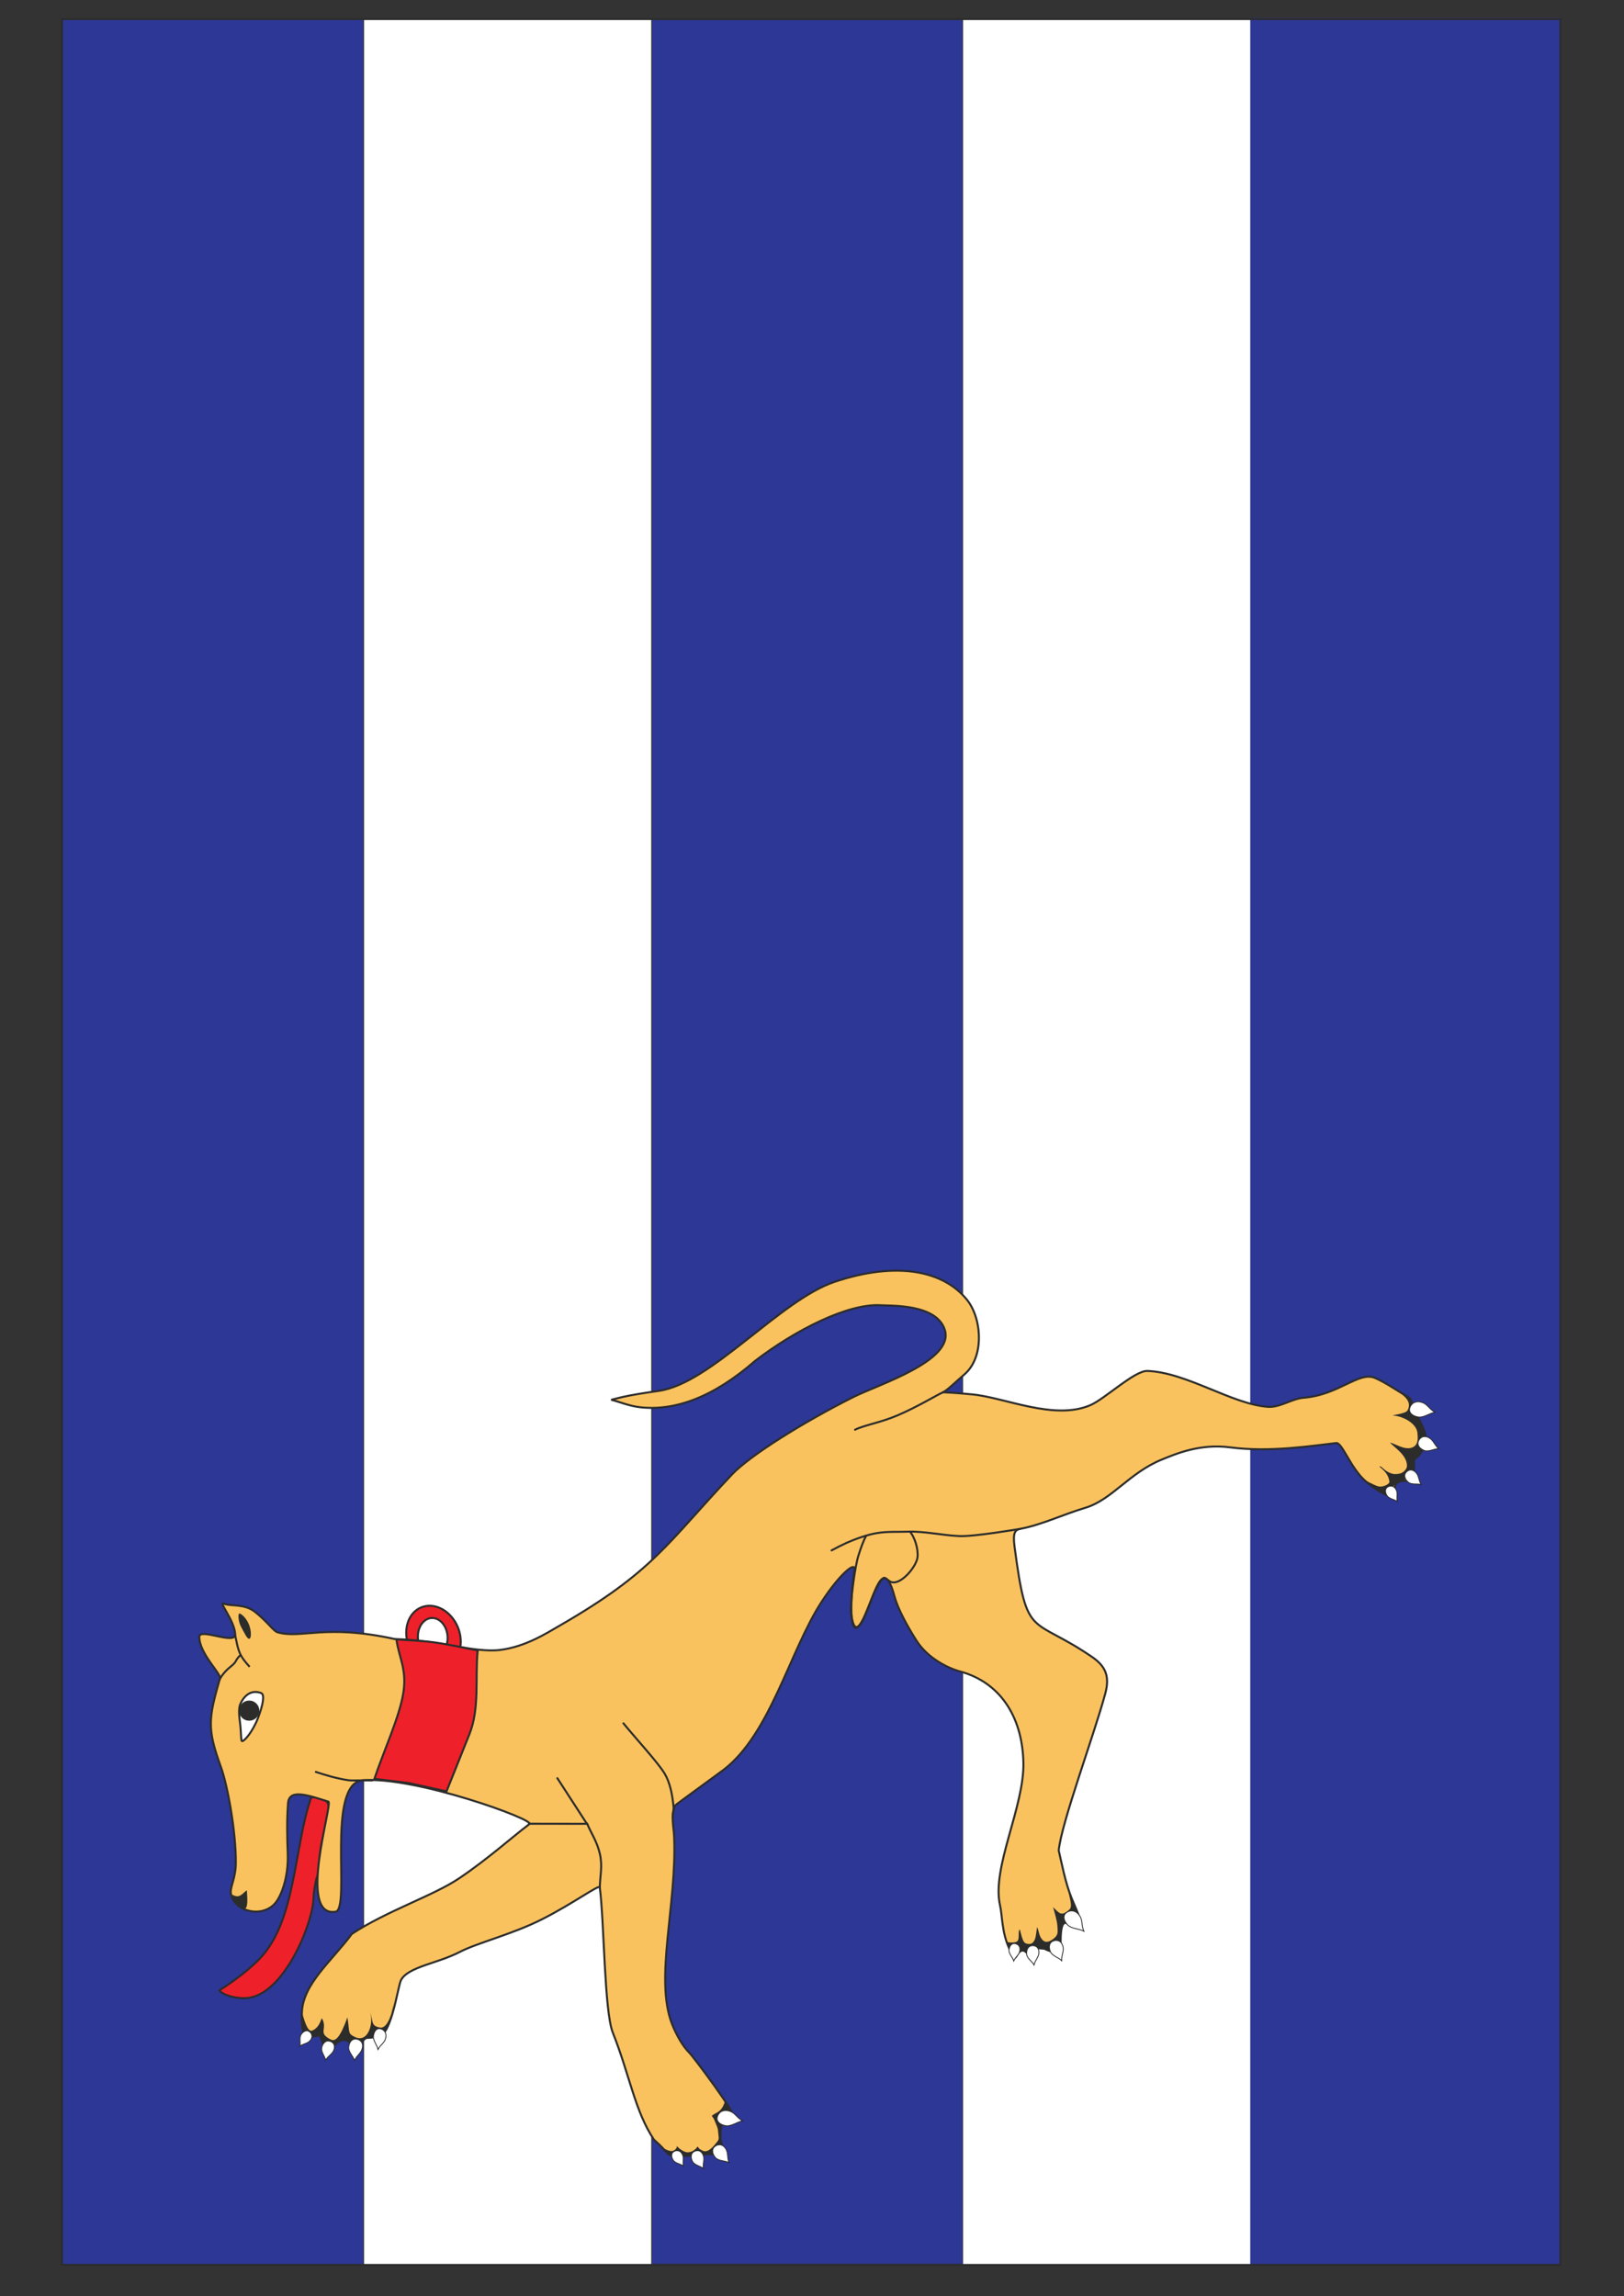
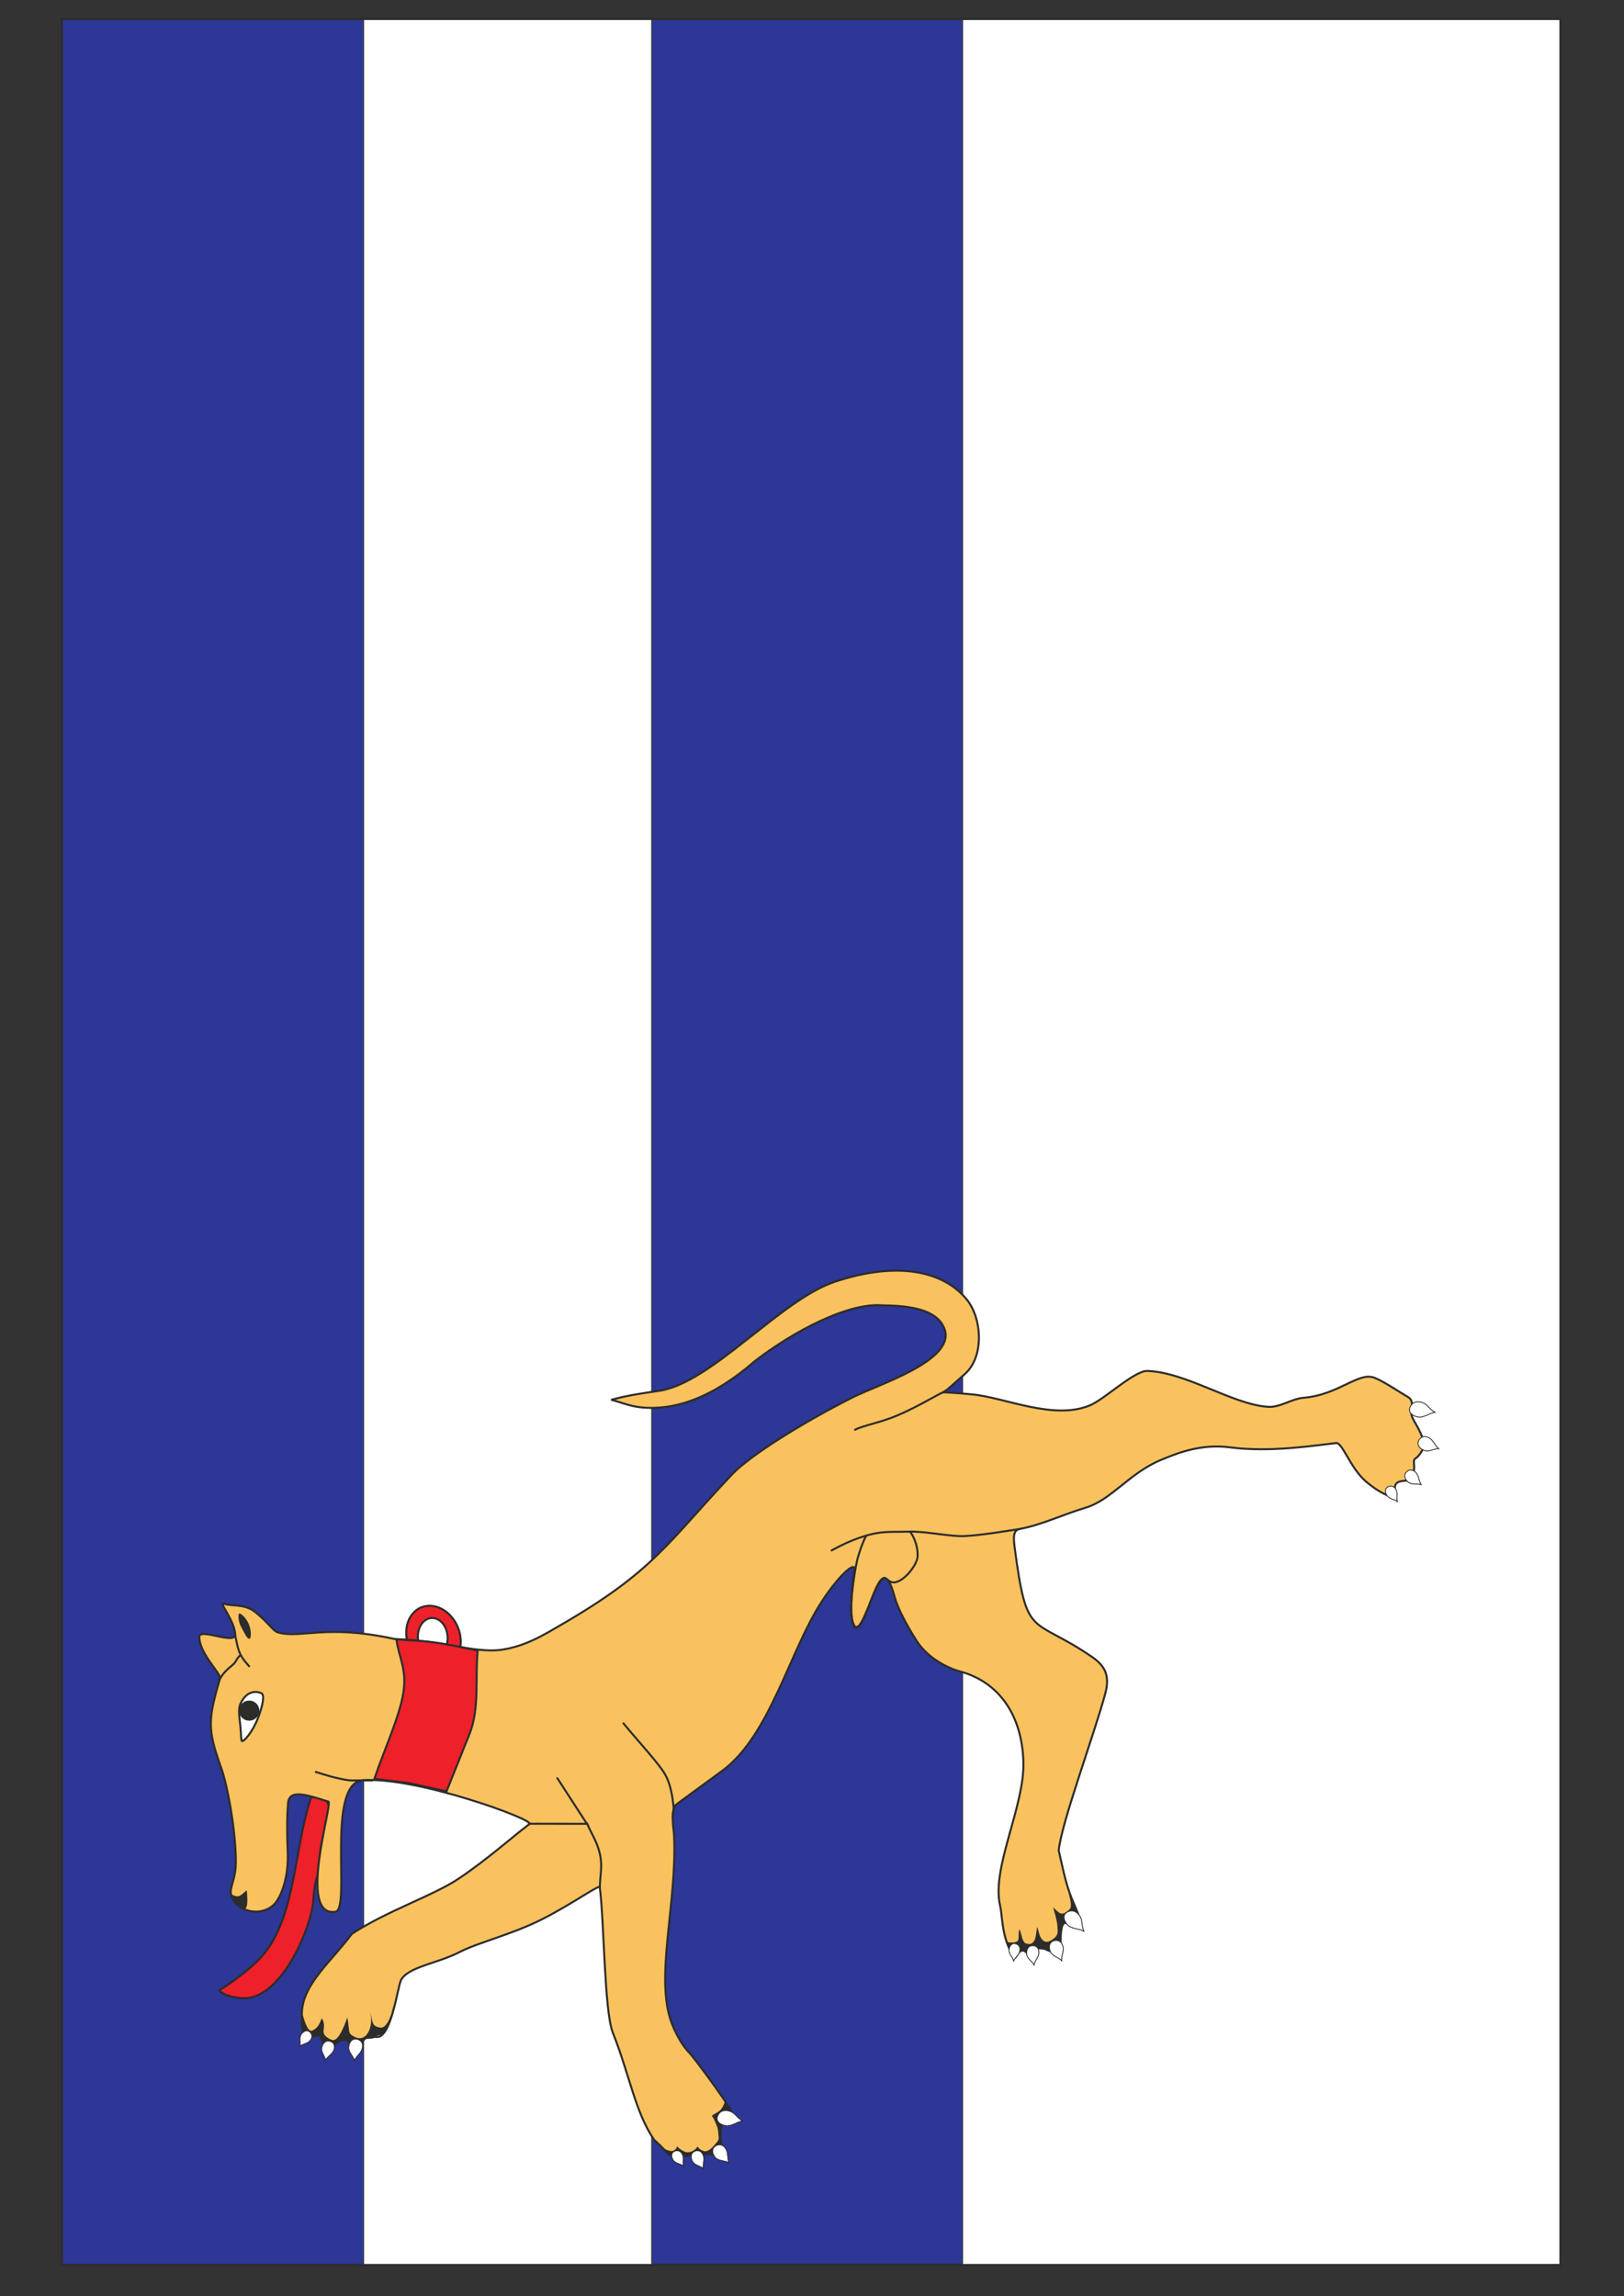
<svg xmlns="http://www.w3.org/2000/svg" xmlns:ns1="http://www.inkscape.org/namespaces/inkscape" xmlns:ns2="../../SODIPODI/DTD/SODIPODI_0.HTM" width="2979.921" height="4212.992" id="svg2" ns1:label="Pozadí" version="1.1" ns1:version="0.48.2 r9819" ns2:docname="PLNY_PRAPOR.SVG" style="enable-background:new">
  <rect width="100%" height="100%" fill="#333333" stroke="none" />
  <defs id="defs3" />
  <ns2:namedview id="base" pagecolor="#ffffff" bordercolor="#666666" borderopacity="1.0" ns1:pageopacity="0.0" ns1:pageshadow="2" ns1:zoom="0.12366508" ns1:cx="1489.9606" ns1:cy="2106.4961" ns1:document-units="px" ns1:current-layer="layer5" showgrid="false" ns1:window-width="853" ns1:window-height="743" ns1:window-x="422" ns1:window-y="0" ns1:window-maximized="0" ns1:snap-page="false" ns1:snap-to-guides="false" ns1:snap-grids="false" ns1:snap-global="true">
    <ns2:guide position="0,0" orientation="0,2979.921" id="guide11376" />
    <ns2:guide position="2979.921,0" orientation="-4212.992,0" id="guide11378" />
    <ns2:guide position="2979.921,4212.992" orientation="0,-2979.921" id="guide11380" />
    <ns2:guide position="0,4212.992" orientation="4212.992,0" id="guide11382" />
    <ns2:guide position="0,0" orientation="0,2979.921" id="guide11384" />
    <ns2:guide position="2979.921,0" orientation="-4212.992,0" id="guide11386" />
    <ns2:guide position="2979.921,4212.992" orientation="0,-2979.921" id="guide11388" />
    <ns2:guide position="0,4204.906" orientation="4212.992,0" id="guide11390" />
  </ns2:namedview>
  <g ns1:groupmode="layer" id="layer5" ns1:label="prapor_plny" style="display:inline" transform="translate(0,3160.63)">
    <g style="fill-rule:evenodd;display:inline" id="g3480" transform="matrix(0,-7.375,7.375,0,-924.264,280.241)">
      <path ns1:connector-curvature="0" style="fill:#ffffff;stroke:none" d="m -96.893,140.704 558.713,0 0,372.855 -558.713,0 0,-372.855 z" id="path3482" />
      <path ns1:connector-curvature="0" style="fill:#2d3795;fill-opacity:1;stroke:#2c2c2b;stroke-width:0.216" d="m -96.874,140.831 558.679,0 0,74.964 -558.679,0 0,-74.964 z" id="path3484" />
      <path ns1:connector-curvature="0" style="fill:#2d3795;fill-opacity:1;stroke:#2c2c2b;stroke-width:0.216" d="m 461.703,287.462 -558.464,0 0,77.368 558.464,0 0,-77.368 z" id="path3486" />
-       <path ns1:connector-curvature="0" style="fill:#2d3795;fill-opacity:1;stroke:#2d3795;stroke-width:0.216;stroke-miterlimit:4;stroke-opacity:1;stroke-dasharray:none" d="m -96.761,436.497 558.77,0 0,77.025 -558.77,0 0,-77.025 z" id="path3488" />
      <path ns1:connector-curvature="0" style="fill:#ee202a;fill-opacity:1;stroke:#2c2c2b;stroke-width:0.5" d="m 19.447,202.762 c -12.446,-4.36 -30.653,-3.72 -40.118,-12.797 -3.722,-3.57 -6.862,-8.428 -7.868,-10.01 -0.761,0.169 -2.039,2.978 -1.987,6.309 0.148,9.518 18.711,16.962 24.928,17.067 1.073,0.018 4.201,0.466 5.196,0.855 1.59,0.622 4.97,0.418 8.452,1.161 3.279,0.7 7.544,2.451 9.727,1.632 1.493,-0.56 1.728,-2.425 1.67,-4.217 z" id="path3490" />
      <path ns1:connector-curvature="0" style="fill:#fac25e;fill-opacity:1;stroke:#2c2c2b;stroke-width:0.5;stroke-linecap:round" d="m 17.935,196.985 c -4.44,-0.323 -8.264,-0.226 -12.437,-0.07 -6.186,0.23 -11.173,-1.759 -12.819,-3.519 -3.247,-3.472 -1.464,-9.821 2.783,-10.615 1.653,-0.309 3.641,1.192 7.706,1.215 7.856,0.046 19.292,-2.071 23.755,-3.687 9.682,-3.506 12.022,-3.136 22.094,-0.259 1.19,0.341 6.139,-5.108 10.338,-5.141 2.356,-0.019 -2.167,9.13 0.702,8.935 3.639,-0.248 8.304,-4.49 7.519,-2.668 -0.658,1.529 0.106,4.952 -2.027,7.625 -2.531,3.171 -4.768,4.545 -5.065,5.599 -1.672,5.927 2.152,11.836 -1.689,29.24 -0.159,10.207 -3.496,19.821 -2.688,26.136 0.813,6.352 4.114,11.454 6.141,14.964 13.438,23.265 20.245,26.402 37.505,42.706 4.701,4.441 12.958,17.635 19.249,30.164 3.163,6.3 9.03,25.242 16.743,22.782 6.432,-2.052 5.941,-13.187 6.109,-15.971 0.488,-8.09 -6.17,-21.232 -13.822,-31.2 -9.189,-10.554 -12.474,-20.001 -11.567,-28.544 0.304,-2.87 1.541,-5.71 1.869,-7.291 0.386,1.824 0.979,2.945 2.208,11.809 1.811,13.05 22.62,30.203 27.162,43.861 5.19,15.602 2.675,27.035 -4.466,32.837 -4.593,3.732 -14.234,4.436 -18.567,-0.595 -2.422,-2.811 -3.22,-3.478 -4.248,-4.958 -0.418,-0.603 0.042,-1.668 -0.74,6.818 -0.752,8.168 -6.551,20.345 -2.707,29.402 1.541,3.633 8.654,11.051 8.535,14.245 -0.367,9.826 -8.356,21.17 -8.932,30.048 -0.189,2.912 2.029,5.932 2.255,8.769 0.702,8.792 6.578,13.722 4.968,17.71 -0.963,2.384 -3.398,5.944 -4.804,8.348 -0.598,1.022 -1.743,1.062 -2.994,0.832 -2.476,-0.454 -3.036,1.343 -8.126,3.121 -1.093,0.382 -3.508,-1.074 -4.081,-2.072 -0.643,-1.119 -2.27,0.349 -4.517,-1.01 -1.616,-0.977 -0.787,-1.623 -1.348,-3.162 -0.731,-2.004 -3.491,-0.333 -3.699,-1.02 -0.297,-0.982 1.077,-4.096 3.859,-7.288 3.319,-3.809 9.65,-5.778 9.48,-7.318 -0.595,-5.377 -2.39,-16.444 -1.072,-26.38 0.995,-7.495 -1.643,-13.567 -3.029,-16.977 -3.294,-8.105 -10.014,-12.425 -12.002,-19.044 -1.675,-5.577 -4.274,-11 -5.213,-16.068 -0.26,-1.4 -0.879,-2.021 -4.462,-1.548 -23.522,3.104 -17.01,4.069 -27.421,19.272 -2.299,3.356 -4.772,4.481 -9.158,3.293 -10.348,-2.804 -32.236,-10.947 -39.007,-11.576 -3.01,0.725 -7.98,1.625 -11.82,3.196 -5.22,2.135 -8.663,4.155 -6.252,-1.201 0.578,-1.284 -2.093,-1.499 -4.273,-1.515 -1.661,-0.012 -2.979,0.155 -2.855,-0.604 0.01,-0.718 -0.355,-1.747 1.405,-4.55 0.655,-1.042 -2.833,-0.521 -2.619,-1.46 0.364,-1.594 1.865,-2.187 1.466,-3.179 -0.672,-1.674 -3.842,-1.002 0.792,-3.091 3.937,-1.774 8.07,-1.63 10.507,-2.194 9.351,-2.165 24.601,6.097 35.619,5.811 11.574,-0.3 19.938,-5.983 22.579,-15.773 0.804,-2.978 3.259,-8.009 7.64,-10.805 3.901,-2.489 8.089,-4.702 11.047,-5.498 10.835,-2.917 -0.448,-5.164 -5.298,-7.55 -7.57,-3.726 3.427,-3.662 11.817,-2.408 2.425,0.362 -1.063,-3.734 -7.914,-8.193 C 55.922,321.83 35.197,317.001 26.283,305.35 25.371,304.156 17.599,293.4 17.423,293.309 c -2.243,-1.154 -5.413,-0.359 -7.696,-0.26 -16.948,0.739 -35.35,-4.944 -46.662,-0.532 -2.894,1.129 -5.72,2.828 -7.176,4.318 -1.009,1.032 -15.919,12.172 -15.668,10.737 0.126,-0.721 -0.772,-1.144 -1.53,-1.841 -0.546,-0.501 -0.723,-1.058 -2.28,-1.154 -0.789,-0.048 -1.897,-0.282 -3.533,0.398 -0.607,-0.252 -0.774,-0.615 -1.342,-0.764 -1.411,-0.369 -0.715,-2.112 -0.905,-3.346 -0.172,-1.12 0.432,-0.998 0.266,-1.709 -0.553,-2.362 -0.824,-2.527 -0.538,-4.925 0.186,-1.557 -0.545,-2.034 1.085,-3.363 1.123,-0.915 2.076,-2.009 2.811,-2.821 7.058,-4.752 16.029,-6.035 26.675,-10.265 5.317,-2.112 27.639,-2.115 36.114,-3.231 0.811,-0.107 -3.947,-6.477 -7.963,-14.408 -3.683,-7.274 -5.859,-16.109 -8.093,-20.394 -2.889,-5.542 -3.685,-12.861 -7.002,-14.642 -1.63,-0.875 -15.547,-2.522 -14.066,-6.536 0.213,-0.578 0.121,-1.621 -0.638,-2.589 -0.56,-0.714 -1.853,-1.014 -2.24,-1.764 -0.465,-0.903 1.997,-0.918 2.939,-2.461 0.486,-0.797 -1.003,-1.594 -1.482,-2.41 -0.788,-1.285 -2.933,-1.813 -0.612,-3.294 0.978,-0.624 2.529,-0.699 3.416,-1.243 0.344,-0.211 -0.443,-0.349 -0.537,-1.08 -0.164,-1.256 -0.099,-1.18 -0.235,-1.368 -0.459,-0.633 -0.785,-2.263 5.613,-1.912 6.985,0.385 12.581,7.42 19.332,12.436 5.764,8.771 9.478,20.238 13.807,26.666 4.832,7.174 10.18,13.079 13.506,17.494 1.075,1.427 11.87,-28.314 10.902,-41.394 -0.694,-9.369 -32.114,-2.95 -32.718,-6.852 -1.47,-9.492 26.091,-0.874 27.378,-1.719 1.73,-5.482 3.218,-9.831 -0.417,-10.096 z" id="path3492" />
      <path ns1:connector-curvature="0" style="fill:#ee202a;fill-opacity:1;stroke:#2c2c2b;stroke-width:0.5" d="m 56.806,239.859 c 0.375,0.061 0.765,0.096 1.167,0.105 4.255,0.089 8.292,-2.876 9.014,-6.625 0.721,-3.74 -2.146,-6.852 -6.4,-6.942 -0.649,-0.014 -1.293,0.044 -1.922,0.165 l -0.256,2.806 c 0.461,-0.075 0.943,-0.1 1.431,-0.065 2.635,0.185 4.503,1.986 4.174,4.022 -0.329,2.034 -2.733,3.537 -5.367,3.354 -0.448,-0.032 -0.875,-0.11 -1.271,-0.228 l -0.572,3.408 z" id="path3494" />
      <path ns1:connector-curvature="0" style="fill:#ee202a;fill-opacity:1;stroke:#2c2c2b;stroke-width:0.5" d="m 24.042,218.471 c 7.11,2.398 15.388,6.236 21.331,7.196 5.943,0.961 8.907,-1.14 13.361,-1.709 -0.249,3.122 -0.319,6.264 -0.742,9.368 -0.496,3.645 -1.339,7.235 -2.007,10.851 -6.948,-0.687 -14.359,0.535 -20.844,-2.062 L 20.924,236.423 c 0.689,-3.135 1.377,-6.27 2.066,-9.405 l 1.052,-8.547 z" id="path3496" />
      <path ns1:connector-curvature="0" style="fill:#ffffff;stroke:#2c2c2b;stroke-width:0.5" d="m 42.862,185.211 c -1.567,-0.776 -4.059,-0.218 -5.807,-0.063 -1.972,0.174 -3.53,0.128 -3.628,0.38 -0.181,0.468 2.212,2.6 5.638,3.941 3.426,1.341 5.902,1.714 6.277,0.886 0.376,-0.828 1.042,-3.401 -2.481,-5.144 z" id="path3498" />
      <path ns1:connector-curvature="0" style="fill:#2c2c2b;stroke:#2c2c2b;stroke-width:0.216" d="m 41.875,185.068 c -1.233,-0.483 -2.625,0.136 -3.106,1.381 -0.481,1.246 0.13,2.648 1.363,3.131 1.233,0.483 2.625,-0.136 3.106,-1.382 0.481,-1.245 -0.13,-2.648 -1.363,-3.13 z" id="path3500" />
      <path ns1:connector-curvature="0" style="fill:none;stroke:#2c2c2b;stroke-width:0.5;stroke-linecap:round" d="m 110.888,338.059 c 1.112,2.198 1.792,6.406 3.553,10.531 2.259,5.291 5.345,10.226 5.763,11.395" id="path3502" />
      <path ns1:connector-curvature="0" style="fill:none;stroke:#2c2c2b;stroke-width:0.5;stroke-linecap:round" d="m 80.866,332.223 c 0.587,1.066 1.457,2.787 1.864,3.702 1.04,2.341 2.009,5.161 2.395,7.312 0.509,2.834 0.295,5.176 0.399,8.01 0.146,3.982 -0.907,8.483 -1.097,12.794 -0.161,3.643 1.747,14.784 1.792,15.114" id="path3504" />
      <path ns1:connector-curvature="0" style="fill:none;stroke:#2c2c2b;stroke-width:0.5" d="m 84.564,340.87 c -1.31,-0.76 -3.264,-1.424 -5.07,-1.992 -2.63,-0.826 -10.298,-1.822 -13.357,-1.853 -1.146,-0.011 -4.043,0.482 -4.296,1.17 -0.721,1.965 9.892,4.188 12.1,6.91 0.294,0.362 -0.138,0.515 -0.815,1.703 -1.319,2.312 3.551,6.478 5.995,6.791 1.922,0.246 4.961,-0.611 6.454,-1.918" id="path3506" />
      <path ns1:connector-curvature="0" style="fill:none;stroke:#2c2c2b;stroke-width:0.5;stroke-linecap:round" d="m 12.869,256.919 -0.021,14.431 11.353,-7.358" id="path3508" />
      <path ns1:connector-curvature="0" style="fill:none;stroke:#2c2c2b;stroke-width:0.5;stroke-linecap:round" d="m -3.041,274.568 c 2.788,0.008 5.232,0.72 8.36,0.019 3.128,-0.701 5.078,-2.137 7.618,-3.204" id="path3510" />
      <path ns1:connector-curvature="0" style="fill:none;stroke:#2c2c2b;stroke-width:0.5;stroke-linecap:round" d="m 37.843,280.438 c -4.154,3.409 -9.661,8.513 -12.473,10.234 -2.197,1.343 -5.313,1.956 -8.338,2.234 -0.898,0.082 -1.775,-0.208 -2.614,-0.244" id="path3512" />
      <path ns1:connector-curvature="0" style="fill:#2c2c2b;stroke:none" d="m -56.042,305.742 c -0.53,-0.17 -1.32,-0.388 -2.066,-0.981 -0.945,-0.751 -0.932,-1.476 -1.714,-2.357 -0.326,0.271 -0.453,0.453 -1.533,0.869 -0.832,0.321 -1.322,0.648 -2.284,0.708 -1.411,0.087 -1.861,0.415 -2.602,-0.216 -0.535,-0.454 -2.917,-2.1 -2.266,-3.53 0.651,-1.431 0.911,-1.017 1.06,-1.376 -0.278,-0.246 -0.341,-0.117 -0.887,-0.856 -0.443,-0.599 -0.669,-1.486 -0.446,-2.134 0.314,-0.911 0.867,-1.564 1.257,-1.949 0.492,-0.486 0.042,0.06 -0.488,-0.43 -0.752,-0.695 -0.825,-1.372 0.327,-3.409 l -1.828,1.885 -0.356,3.591 0.508,1.957 0.11,7.807 3.865,-0.521 2.79,0.057 2.71,1.682 1.397,0.479 2.446,-1.276 z" id="path3514" />
      <path ns1:connector-curvature="0" style="fill:#ffffff;stroke:#2c2c2b;stroke-width:0.216" d="m -67.587,302.998 c -0.653,-0.633 -1.739,-0.433 -2.608,0.342 -0.869,0.775 -0.736,2.458 -1.249,3.354 1.37,-0.521 2.423,-0.139 3.459,-0.808 1.471,-0.95 1.051,-2.255 0.398,-2.888 z" id="path3516" />
      <path ns1:connector-curvature="0" style="fill:#ffffff;stroke:#2c2c2b;stroke-width:0.216" d="m -60.256,303.751 c -0.99,-0.162 -1.787,0.795 -2.007,2.162 -0.22,1.367 1.038,2.921 1.206,4.157 0.822,-1.47 1.986,-1.834 2.421,-3.213 0.617,-1.961 -0.63,-2.943 -1.62,-3.106 z" id="path3518" />
      <path ns1:connector-curvature="0" style="fill:#ffffff;stroke:#2c2c2b;stroke-width:0.216" d="m -68.76,292.865 c -0.424,-0.582 -1.302,-0.546 -2.088,-0.025 -0.787,0.521 -0.913,1.886 -1.437,2.545 1.144,-0.26 1.916,0.167 2.818,-0.25 1.282,-0.593 1.132,-1.687 0.707,-2.27 z" id="path3520" />
      <path ns1:connector-curvature="0" style="fill:#ffffff;stroke:#2c2c2b;stroke-width:0.216" d="m -68.773,297.856 c -0.468,-0.681 -1.477,-0.719 -2.398,-0.213 -0.921,0.506 -1.112,2.003 -1.736,2.685 1.323,-0.186 2.196,0.354 3.246,-0.027 1.492,-0.542 1.356,-1.764 0.888,-2.445 z" id="path3522" />
      <path ns1:connector-curvature="0" style="fill:#2c2c2b;stroke:none" d="m -4.404,391.242 c -0.996,0.103 -3.262,1.027 -4.024,0.186 -1.899,-2.095 -0.975,-2.472 0.536,-4.101 -1.352,0.396 -3.421,1 -4.582,1.071 -1.573,0.095 -2.244,0.273 -3.139,-0.806 -1.529,-1.844 -0.834,-2.718 0.132,-3.304 0.721,-0.438 1.906,-0.603 2.654,-0.902 -0.891,-0.233 -2.361,-0.235 -3.23,-0.654 -0.94,-0.453 -1.21,-1.131 -0.82,-2.226 0.349,-0.98 3.732,-1.315 3.421,-1.516 -0.622,-0.404 -1.933,-0.01 -2.703,-0.4 -0.596,-0.304 -0.527,-1.312 -0.491,-2.27 0.017,-0.455 0.852,-0.669 1.597,-1.179 l -3.294,1.242 c -0.018,1.104 -1.288,1.19 -0.104,3.33 l -0.887,0.841 1.143,1.377 c -0.103,1.179 -0.206,2.358 -0.309,3.537 l -0.577,3.12 2.284,0.685 2.577,-0.055 1.949,0.279 2.092,2.752 0.633,1.215 5.142,-2.222 z" id="path3524" />
      <path ns1:connector-curvature="0" style="fill:#ffffff;stroke:#2c2c2b;stroke-width:0.216" d="m -16.391,387.166 c -0.424,-0.806 -1.518,-0.956 -2.584,-0.493 -1.066,0.464 -1.46,2.105 -2.224,2.796 1.463,-0.066 2.346,0.627 3.537,0.317 1.692,-0.442 1.696,-1.814 1.272,-2.62 z" id="path3526" />
      <path ns1:connector-curvature="0" style="fill:#ffffff;stroke:#2c2c2b;stroke-width:0.216" d="m -9.397,390.468 c -0.687,-0.736 -1.897,-0.466 -2.899,0.483 -1.002,0.949 -0.946,2.953 -1.56,4.036 1.542,-0.661 2.684,-0.235 3.864,-1.062 1.676,-1.176 1.282,-2.72 0.595,-3.457 z" id="path3528" />
      <path ns1:connector-curvature="0" style="fill:#ffffff;stroke:#2c2c2b;stroke-width:0.216" d="m -16.936,377.649 c 0.006,-0.722 -0.719,-1.222 -1.659,-1.278 -0.94,-0.055 -1.852,0.963 -2.663,1.176 1.072,0.479 1.437,1.287 2.408,1.496 1.379,0.296 1.909,-0.672 1.915,-1.394 z" id="path3530" />
      <path ns1:connector-curvature="0" style="fill:#ffffff;stroke:#2c2c2b;stroke-width:0.216" d="m -17.503,381.878 c -0.176,-0.809 -1.096,-1.23 -2.139,-1.113 -1.043,0.117 -1.784,1.429 -2.618,1.822 1.294,0.332 1.898,1.166 3.014,1.214 1.585,0.069 1.92,-1.114 1.743,-1.923 z" id="path3532" />
-       <path ns1:connector-curvature="0" style="fill:#2c2c2b;stroke:none" d="m 118.723,476.265 -2.834,0.858 -2.185,1.442 c -1.287,0.599 -2.637,1.382 -3.977,1.615 -1.692,0.294 -3.466,-0.542 -4.974,-1.724 -0.372,-0.291 -0.624,-0.917 -1.28,-1.279 -0.584,-0.322 -1.079,-0.004 -1.619,0.049 l -2.875,-0.067 -0.914,-3.922 -3.156,-3.168 1.037,-2.367 2.427,-2.899 c -0.883,1.861 -1.706,3.19 -1.636,4.056 0.1,1.245 0.796,2.195 1.182,2.158 2.642,-0.257 3.827,-2.917 3.856,-2.418 0.036,0.615 -1.286,1.149 -1.838,3.147 -0.171,0.622 -0.085,1.77 0.251,2.409 0.197,0.376 0.877,1.234 1.744,1.227 2.601,-0.021 4.353,-2.89 5.741,-4.235 -0.166,1.172 -1.861,3.471 -1.266,5.385 0.596,1.913 2.798,1.5 3.52,1.466 2.937,-0.136 4.623,-4.676 4.448,-6.179 0.329,0.495 0.441,2.85 1.176,3.587 0.271,0.272 1.248,0.667 2.14,0.359 1.043,-0.361 1.896,-1.516 2.117,-1.794 0.269,-0.339 -0.166,-0.09 -1.085,2.294 z" id="path3534" />
      <path ns1:connector-curvature="0" style="fill:#ffffff;stroke:#2c2c2b;stroke-width:0.216" d="m 107.856,478.174 c -0.872,-0.249 -1.736,0.442 -2.142,1.537 -0.405,1.095 0.498,2.518 0.464,3.551 0.966,-1.109 2.074,-1.271 2.676,-2.351 0.854,-1.535 -0.126,-2.487 -0.998,-2.737 z" id="path3536" />
      <path ns1:connector-curvature="0" style="fill:#ffffff;stroke:#2c2c2b;stroke-width:0.216" d="m 116.072,476.025 c -0.989,-0.17 -1.793,0.781 -2.023,2.147 -0.23,1.365 1.016,2.929 1.175,4.166 0.833,-1.464 2,-1.819 2.445,-3.195 0.631,-1.956 -0.608,-2.948 -1.597,-3.118 z" id="path3538" />
      <path ns1:connector-curvature="0" style="fill:#ffffff;stroke:#2c2c2b;stroke-width:0.216" d="m 96.557,470.461 c -0.424,-0.583 -1.302,-0.547 -2.088,-0.026 -0.787,0.522 -0.913,1.886 -1.437,2.545 1.144,-0.26 1.916,0.168 2.818,-0.249 1.282,-0.593 1.132,-1.688 0.707,-2.27 z" id="path3540" />
      <path ns1:connector-curvature="0" style="fill:#ffffff;stroke:#2c2c2b;stroke-width:0.216" d="m 100.089,475.021 c -0.693,-0.445 -1.638,-0.086 -2.292,0.741 -0.654,0.826 -0.253,2.281 -0.566,3.153 1.148,-0.689 2.16,-0.532 2.982,-1.293 1.166,-1.082 0.57,-2.156 -0.124,-2.601 z" id="path3542" />
      <path ns1:connector-curvature="0" style="fill:#2c2c2b;stroke:none" d="m -32.257,223.163 -5.931,-1.385 c -0.588,-0.68 -1.557,-1.017 -1.529,-1.638 0.084,-1.917 -0.851,-0.031 -0.942,-3.502 -0.023,-0.895 -2.033,-1.366 -2.216,-2.08 -0.374,-1.466 1.597,-2.143 1.703,-3.479 0.068,-0.847 -0.499,-1.529 -0.792,-2.318 L -43.189,206 c 1.061,-0.43 2.12,-0.86 3.18,-1.289 l -0.884,-4.178 6.968,-0.095 c -3.942,1.046 -4.981,1.814 -4.661,2.576 0.88,2.091 3.397,2.207 2.983,2.436 -2.667,1.474 -3.529,-1.209 -5.231,2.217 -0.568,1.144 0.667,2.34 5.534,4.098 -3.892,0.623 -3.974,0.007 -4.884,1.875 -1.666,3.422 3.977,4.83 6.354,3.609 -2.146,1.092 -3.624,0.094 -4.007,2.666 -0.298,2.002 4.326,3.097 5.58,3.248 z" id="path3544" />
      <path ns1:connector-curvature="0" style="fill:#ffffff;stroke:#2c2c2b;stroke-width:0.216" d="m -40.686,213.724 c -0.004,-0.913 -0.904,-1.557 -2.061,-1.645 -1.158,-0.087 -2.264,1.182 -3.259,1.436 1.326,0.626 1.788,1.653 2.986,1.934 1.702,0.4 2.338,-0.813 2.334,-1.725 z" id="path3546" />
-       <path ns1:connector-curvature="0" style="fill:#ffffff;stroke:#2c2c2b;stroke-width:0.216" d="m -38.111,219.807 c 0.096,-0.822 -0.711,-1.444 -1.83,-1.576 -1.119,-0.132 -2.337,0.962 -3.336,1.145 1.225,0.625 1.563,1.57 2.7,1.879 1.616,0.437 2.37,-0.626 2.466,-1.448 z" id="path3548" />
      <path ns1:connector-curvature="0" style="fill:#ffffff;stroke:#2c2c2b;stroke-width:0.216" d="m -38.765,202.171 c 0.359,-0.626 -0.028,-1.42 -0.818,-1.935 -0.791,-0.515 -2.082,-0.081 -2.893,-0.299 0.698,0.95 0.62,1.833 1.363,2.497 1.055,0.942 1.99,0.362 2.348,-0.263 z" id="path3550" />
      <path ns1:connector-curvature="0" style="fill:#ffffff;stroke:#2c2c2b;stroke-width:0.216" d="m -41.176,207.065 c 0.068,-0.825 -0.687,-1.5 -1.718,-1.698 -1.031,-0.199 -2.123,0.835 -3.035,0.963 1.139,0.702 1.473,1.678 2.524,2.055 1.494,0.536 2.161,-0.495 2.229,-1.32 z" id="path3552" />
      <path ns1:connector-curvature="0" style="fill:none;stroke:#2c2c2b;stroke-width:0.5;stroke-linecap:round;stroke-linejoin:round" d="m 25.755,203.904 c -0.785,2.394 -1.626,5.159 -2.053,8.014 -0.159,1.063 0.014,4.105 -0.054,6.015" id="path3554" />
      <path ns1:connector-curvature="0" style="fill:none;stroke:#2c2c2b;stroke-width:0.5" d="m 48.628,179.938 c 1.013,0.397 2.389,1.626 3.038,2.432 0.48,0.533 0.954,1.262 1.641,1.609 0.517,0.261 1.111,0.708 1.579,1.24" id="path3556" />
      <path ns1:connector-curvature="0" style="fill:none;stroke:#2c2c2b;stroke-width:0.5" d="m 59.892,183.795 c -1.503,0.369 -3.213,0.579 -4.661,1.239 -1.287,0.587 -2.332,1.504 -3.327,2.401" id="path3558" />
      <path ns1:connector-curvature="0" style="fill:#2c2c2b;stroke:none" d="m 65.169,185.007 c 0.276,-0.531 -1.934,-0.474 -3.335,0.303 -1.401,0.777 -3.229,1.565 -2.923,2.117 0.306,0.552 2.605,0.37 4.021,-0.389 1.416,-0.759 1.96,-1.5 2.237,-2.031 z" id="path3560" />
      <path ns1:connector-curvature="0" style="fill:#2c2c2b;stroke:none" d="m -4.739,183.071 c -0.956,1.595 -0.174,2.218 0.732,3.255 0.282,0.324 0.503,0.454 -0.103,0.444 -0.688,-0.013 -4.482,0.506 -4.209,-0.82 0.148,-0.716 0.727,-1.667 1.574,-2.191 0.684,-0.423 1.523,-0.521 2.006,-0.688 z" id="path3562" />
      <path ns1:connector-curvature="0" style="fill:none;stroke:#2c2c2b;stroke-width:0.5" d="m -96.893,140.704 558.713,0 0,372.855 -558.713,0 0,-372.855 z" id="path3564" />
      <path style="fill:#8e86ab;fill-opacity:0.838" d="" id="path10604" ns1:connector-curvature="0" transform="matrix(0,0.136,-0.136,0,466.572,125.328)" />
    </g>
  </g>
</svg>